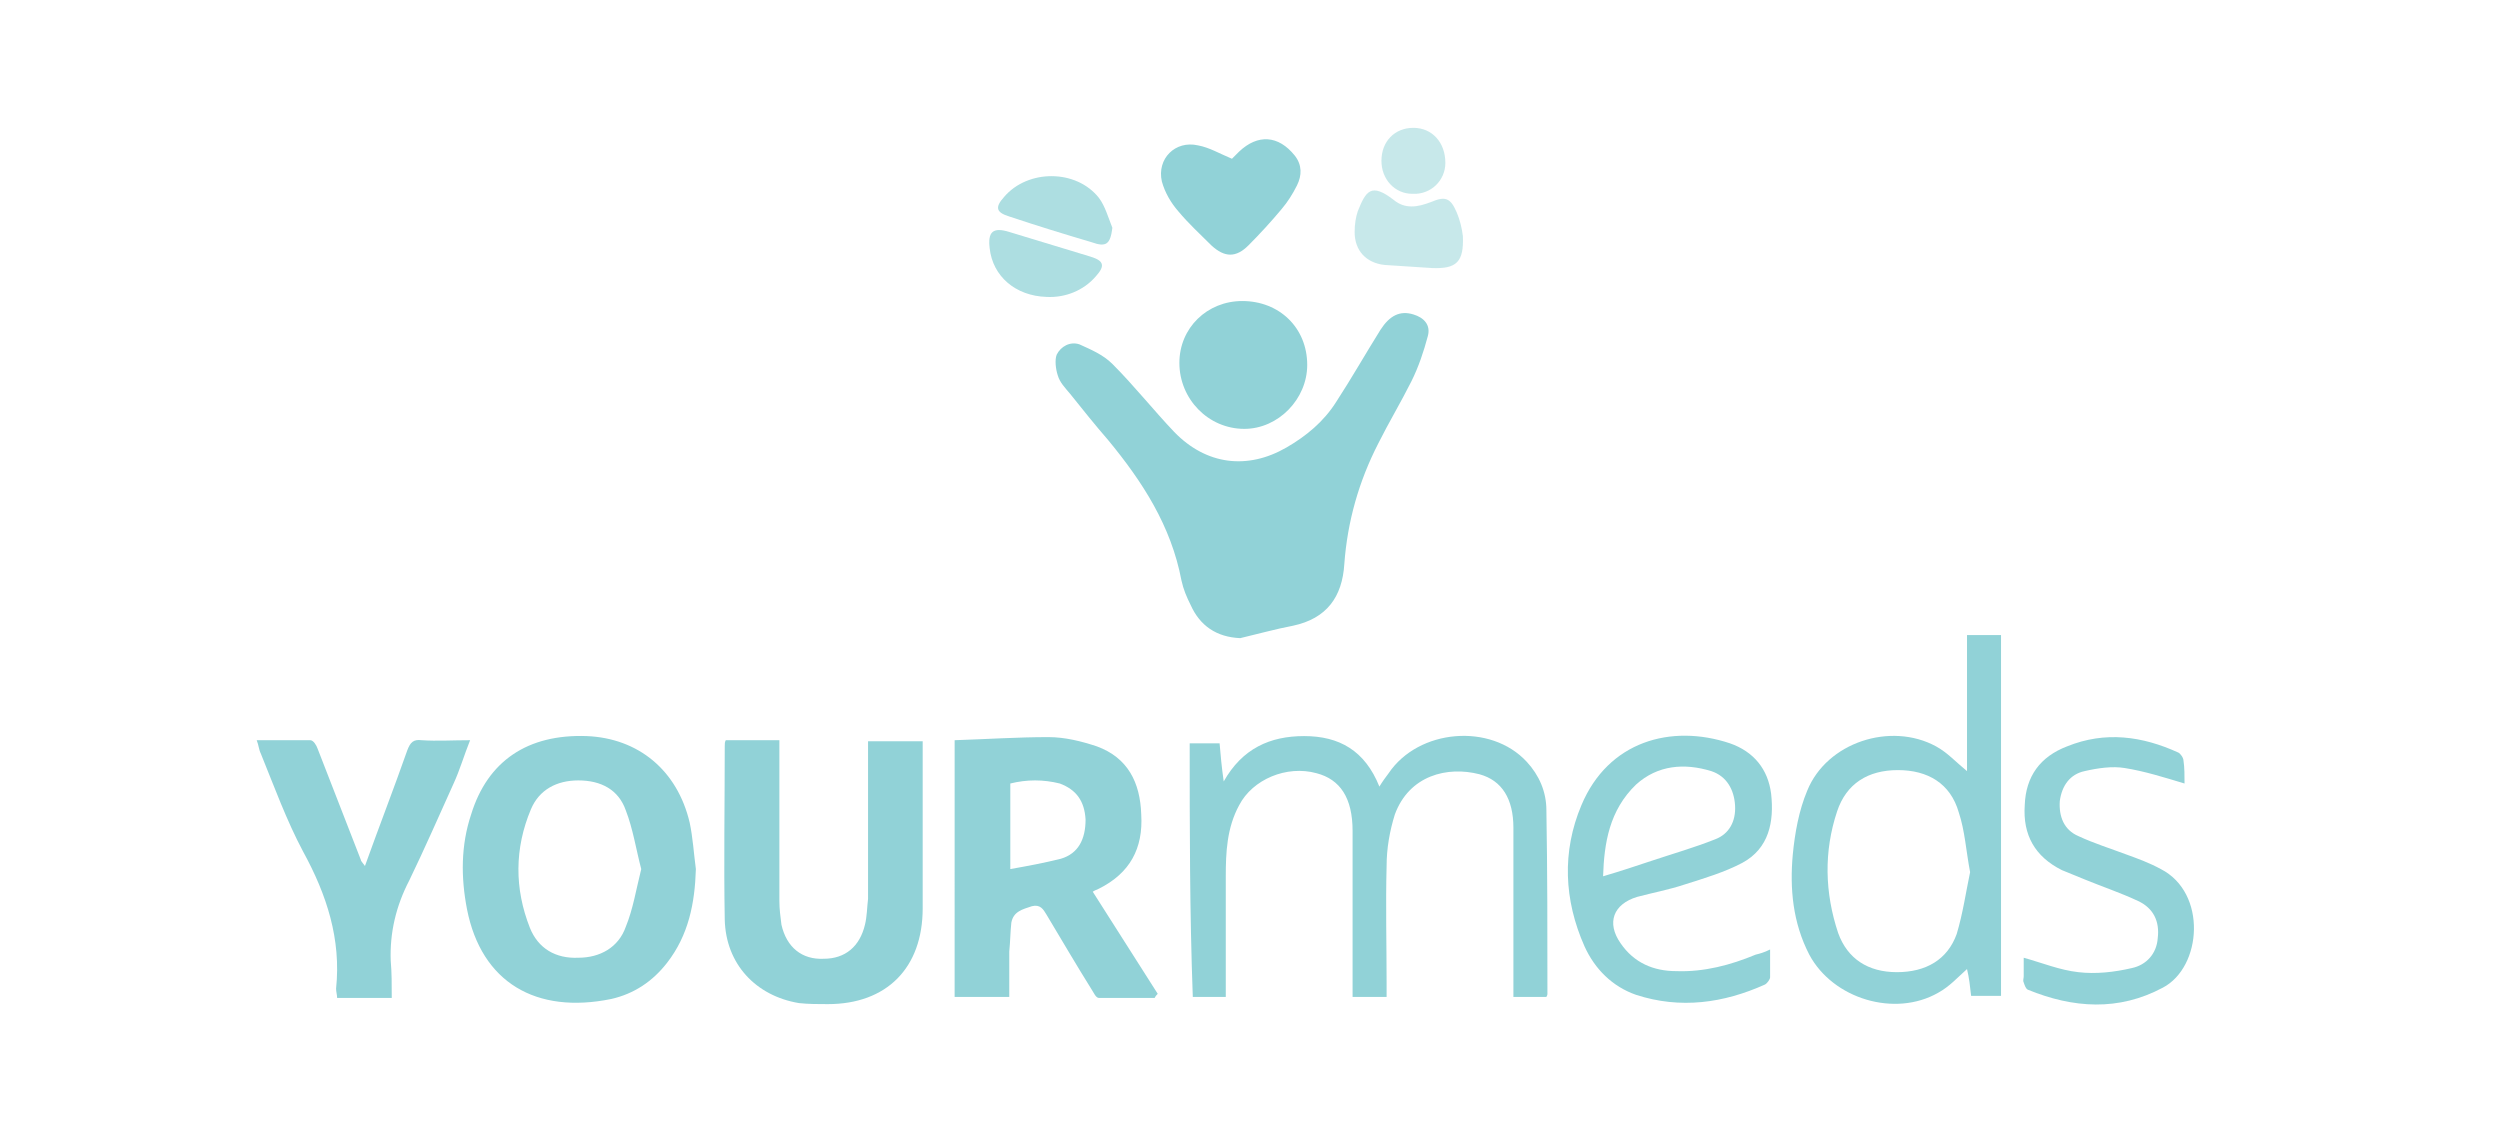
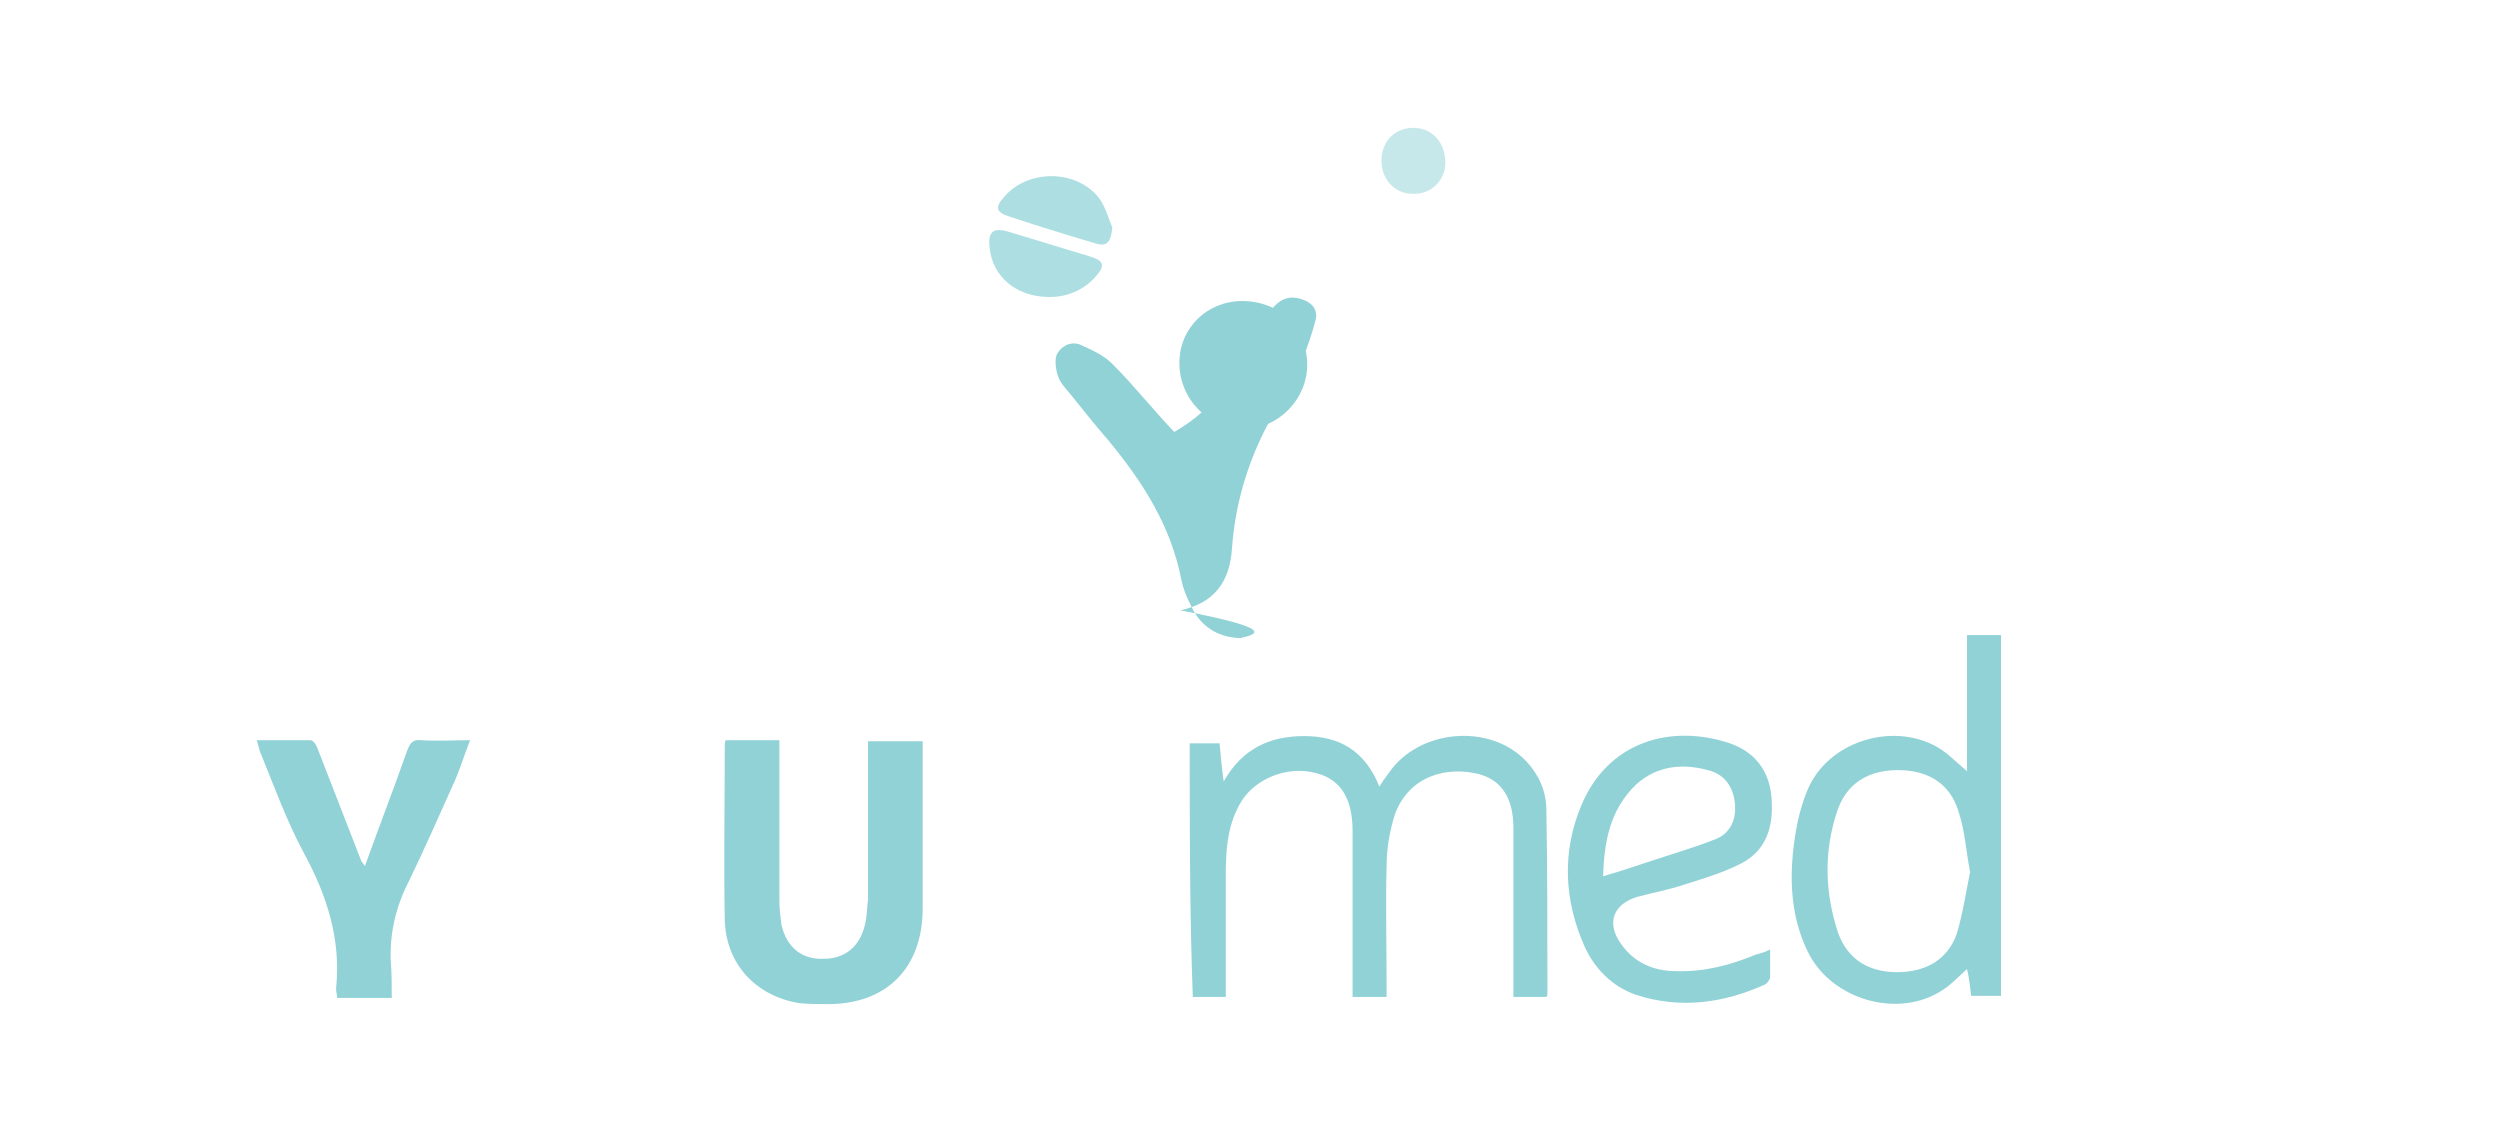
<svg xmlns="http://www.w3.org/2000/svg" version="1.1" id="Layer_1" x="0px" y="0px" width="242.5px" height="108.7px" viewBox="0 0 242.5 108.7" style="enable-background:new 0 0 242.5 108.7;" xml:space="preserve">
  <style type="text/css">
	.st0{fill:#91D2D7;}
	.st1{opacity:0.5;fill:#91D2D7;enable-background:new    ;}
	.st2{opacity:0.75;fill:#91D2D7;enable-background:new    ;}
</style>
  <g>
-     <path class="st0" d="M120.3,61.9c-2.3-0.1-3.9-1.2-4.8-3.2c-0.4-0.8-0.7-1.5-0.9-2.4c-1-5.3-3.8-9.6-7.1-13.6   c-1.3-1.5-2.5-3-3.7-4.5c-0.5-0.6-1-1.1-1.2-1.8c-0.2-0.6-0.3-1.5-0.1-2c0.4-0.8,1.3-1.3,2.2-1c1.1,0.5,2.3,1,3.2,1.9   c2.1,2.1,4,4.5,6,6.6c3.1,3.2,7.1,3.7,10.9,1.5c1.9-1.1,3.6-2.5,4.8-4.4c1.5-2.3,2.8-4.6,4.3-7c0.9-1.4,1.9-1.9,3.2-1.5   c1,0.3,1.7,1,1.4,2.1c-0.4,1.5-0.9,3-1.6,4.4c-1,2-2.2,4-3.2,6c-1.9,3.7-3,7.6-3.3,11.7c-0.2,3.2-1.7,5.3-5,6   C123.8,61,122,61.5,120.3,61.9z" />
+     <path class="st0" d="M120.3,61.9c-2.3-0.1-3.9-1.2-4.8-3.2c-0.4-0.8-0.7-1.5-0.9-2.4c-1-5.3-3.8-9.6-7.1-13.6   c-1.3-1.5-2.5-3-3.7-4.5c-0.5-0.6-1-1.1-1.2-1.8c-0.2-0.6-0.3-1.5-0.1-2c0.4-0.8,1.3-1.3,2.2-1c1.1,0.5,2.3,1,3.2,1.9   c2.1,2.1,4,4.5,6,6.6c1.9-1.1,3.6-2.5,4.8-4.4c1.5-2.3,2.8-4.6,4.3-7c0.9-1.4,1.9-1.9,3.2-1.5   c1,0.3,1.7,1,1.4,2.1c-0.4,1.5-0.9,3-1.6,4.4c-1,2-2.2,4-3.2,6c-1.9,3.7-3,7.6-3.3,11.7c-0.2,3.2-1.7,5.3-5,6   C123.8,61,122,61.5,120.3,61.9z" />
    <path class="st0" d="M115.4,72.1c1,0,1.9,0,2.9,0c0.1,1.2,0.2,2.3,0.4,3.7c1.8-3.2,4.5-4.4,7.8-4.4c3.4,0,5.9,1.4,7.3,4.9   c0.3-0.5,0.6-0.9,0.9-1.3c2.9-4.3,9.9-4.9,13.4-1.1c1.2,1.3,1.9,2.9,1.9,4.7c0.1,5.9,0.1,11.9,0.1,17.8c0,0.1,0,0.1-0.1,0.3   c-1,0-2,0-3.2,0c0-0.4,0-0.8,0-1.2c0-5.1,0-10.1,0-15.2c0-2.8-1.1-4.6-3.3-5.2c-3.1-0.8-6.8,0.1-8.2,3.9c-0.5,1.6-0.8,3.3-0.8,5   c-0.1,3.8,0,7.6,0,11.4c0,0.4,0,0.8,0,1.3c-1.1,0-2.2,0-3.3,0c0-0.4,0-0.8,0-1.2c0-4.7,0-9.4,0-14.1c0-0.3,0-0.5,0-0.8   c0-3.2-1.2-5-3.5-5.6c-2.9-0.8-6.2,0.6-7.5,3.1c-1.2,2.2-1.3,4.6-1.3,6.9c0,3.9,0,7.7,0,11.7c-1.1,0-2.1,0-3.2,0   C115.4,88.5,115.4,80.3,115.4,72.1z" />
-     <path class="st0" d="M92.6,71.8c3.1-0.1,6.1-0.3,9.1-0.3c1.6,0,3.2,0.4,4.7,0.9c3,1.1,4.2,3.5,4.3,6.6c0.2,3.3-1.1,5.7-4.1,7.2   c-0.2,0.1-0.5,0.2-0.6,0.3c2.1,3.3,4.2,6.6,6.3,9.9c-0.1,0.1-0.2,0.2-0.3,0.4c-1.8,0-3.6,0-5.4,0c-0.3,0-0.5-0.5-0.7-0.8   c-1.5-2.4-2.9-4.8-4.4-7.3c-0.3-0.5-0.6-1-1.4-0.8c-0.9,0.3-1.8,0.5-2,1.6c-0.1,0.9-0.1,1.8-0.2,2.8c0,1.4,0,2.9,0,4.4   c-1.8,0-3.5,0-5.3,0C92.6,88.6,92.6,80.4,92.6,71.8z M98,76c0,2.8,0,5.6,0,8.3c1.7-0.3,3.3-0.6,4.9-1c1.7-0.5,2.4-1.9,2.4-3.8   c-0.1-1.8-0.9-2.9-2.5-3.5C101.2,75.6,99.6,75.6,98,76z" />
-     <path class="st0" d="M67.5,84.3c-0.1,3.3-0.7,6.4-2.8,9.1c-1.4,1.8-3.2,3-5.4,3.5c-7.3,1.5-12.6-1.6-14-8.7   c-0.6-3.1-0.6-6.2,0.4-9.2c1.6-5.2,5.5-7.8,11.2-7.6c5,0.2,8.8,3.3,10,8.4C67.2,81.2,67.3,82.8,67.5,84.3z M62.2,84.3   c-0.5-1.9-0.8-3.9-1.5-5.7c-0.7-2-2.4-2.9-4.6-2.9c-2.1,0-3.8,0.9-4.6,2.8c-1.6,3.8-1.6,7.7-0.1,11.5c0.8,2,2.5,3,4.7,2.9   c2.1,0,3.9-1,4.6-3C61.4,88.2,61.7,86.3,62.2,84.3z" />
    <path class="st0" d="M70.4,71.8c1.7,0,3.4,0,5.2,0c0,0.4,0,0.9,0,1.3c0,4.8,0,9.5,0,14.3c0,0.8,0.1,1.5,0.2,2.3   c0.5,2.2,2,3.4,4.1,3.3c2.1,0,3.5-1.2,4-3.3c0.2-0.8,0.2-1.7,0.3-2.5c0-4.7,0-9.4,0-14c0-0.4,0-0.8,0-1.3c1.8,0,3.5,0,5.3,0   c0,0.4,0,0.8,0,1.3c0,5,0,9.9,0,14.9c0,5.8-3.5,9.3-9.2,9.3c-0.9,0-1.9,0-2.8-0.1c-4.2-0.7-7.1-3.8-7.2-8.1c-0.1-5.6,0-11.2,0-16.8   C70.3,72.1,70.3,72,70.4,71.8z" />
    <path class="st0" d="M190.8,74.8c0-2.2,0-4.4,0-6.6s0-4.4,0-6.6c1.2,0,2.2,0,3.3,0c0,11.7,0,23.3,0,35c-0.9,0-1.8,0-2.9,0   c-0.1-0.9-0.2-1.8-0.4-2.6c-0.9,0.8-1.7,1.7-2.8,2.3c-4.2,2.4-10.2,0.6-12.5-3.7c-1.6-3.1-1.9-6.4-1.6-9.7c0.2-2.1,0.6-4.3,1.4-6.2   c1.9-4.7,8.1-6.7,12.5-4.3C188.9,73,189.7,73.9,190.8,74.8z M191.1,84.6c-0.4-2.1-0.5-4-1.1-5.8c-0.8-2.8-3-4.1-5.9-4.1   s-5,1.3-5.9,4c-1.3,3.9-1.2,7.9,0.1,11.8c0.9,2.5,2.9,3.8,5.7,3.8s4.9-1.2,5.8-3.7C190.4,88.6,190.7,86.5,191.1,84.6z" />
    <path class="st0" d="M171.7,92.1c0,1,0,1.9,0,2.7c0,0.2-0.3,0.6-0.5,0.7c-4,1.8-8.2,2.4-12.5,1c-2.3-0.8-4-2.5-5-4.7   c-2-4.5-2.2-9.2-0.3-13.7c2.6-6.2,8.7-7.9,14.4-6c2.3,0.8,3.7,2.5,4,4.9c0.3,2.7-0.2,5.3-2.8,6.7c-1.7,0.9-3.7,1.5-5.6,2.1   c-1.5,0.5-3.1,0.8-4.6,1.2c-2.3,0.7-3,2.5-1.6,4.5c1.3,1.9,3.2,2.7,5.4,2.7c2.7,0.1,5.3-0.6,7.7-1.6   C170.7,92.5,171.1,92.4,171.7,92.1z M155.5,85c1.7-0.5,3.2-1,4.7-1.5c2.1-0.7,4.2-1.3,6.2-2.1c1.3-0.5,2-1.7,1.9-3.3   c-0.1-1.5-0.8-2.8-2.3-3.3c-2.6-0.8-5.2-0.6-7.3,1.3C156.1,78.6,155.6,81.8,155.5,85z" />
    <path class="st0" d="M38,96.8c-1.8,0-3.5,0-5.3,0c0-0.3-0.1-0.6-0.1-0.9c0.5-4.8-0.9-9.1-3.2-13.3c-1.6-3-2.8-6.3-4.1-9.5   c-0.2-0.4-0.2-0.8-0.4-1.3c1.8,0,3.5,0,5.2,0c0.3,0,0.6,0.5,0.7,0.8c1.4,3.6,2.8,7.2,4.2,10.8c0,0.1,0.1,0.2,0.4,0.6   c1.4-3.9,2.8-7.5,4.1-11.2c0.3-0.8,0.6-1.1,1.4-1c1.5,0.1,3,0,4.7,0c-0.6,1.5-1,2.9-1.6,4.2c-1.4,3.1-2.8,6.3-4.3,9.4   c-1.3,2.5-1.9,5.1-1.8,7.8C38,94.3,38,95.5,38,96.8z" />
-     <path class="st0" d="M211.9,76c-2-0.6-3.9-1.2-5.8-1.5c-1.2-0.2-2.6,0-3.9,0.3c-1.4,0.3-2.2,1.4-2.4,2.9c-0.1,1.5,0.4,2.8,1.8,3.4   c1.5,0.7,3.1,1.2,4.7,1.8c1.1,0.4,2.2,0.8,3.3,1.4c4.5,2.3,4,9.5,0.2,11.5c-4.3,2.3-8.7,2-13.1,0.2c-0.2-0.1-0.3-0.4-0.4-0.7   c-0.1-0.2,0-0.4,0-0.6c0-0.6,0-1.2,0-1.8c1.8,0.5,3.5,1.2,5.3,1.4c1.7,0.2,3.5,0,5.2-0.4c1.4-0.3,2.4-1.4,2.5-2.9   c0.2-1.6-0.4-2.9-1.9-3.6c-1.7-0.8-3.5-1.4-5.2-2.1c-0.7-0.3-1.5-0.6-2.2-0.9c-2.6-1.3-3.8-3.4-3.6-6.3c0.1-2.8,1.5-4.7,4.1-5.7   c3.7-1.5,7.3-1,10.8,0.6c0.2,0.1,0.5,0.5,0.5,0.8C211.9,74.4,211.9,75.3,211.9,76z" />
    <path class="st0" d="M114.4,35.2c0-3.4,2.7-6,6.1-6c3.6,0,6.3,2.6,6.3,6.2c0,3.3-2.8,6.2-6.1,6.2C117.2,41.6,114.4,38.7,114.4,35.2   z" />
-     <path class="st0" d="M119.5,15.4c0.1-0.1,0.4-0.4,0.7-0.7c1.8-1.7,3.8-1.6,5.4,0.4c0.7,0.9,0.7,1.9,0.2,2.9   c-0.4,0.8-0.9,1.6-1.5,2.3c-1,1.2-2.1,2.4-3.2,3.5c-1.2,1.2-2.3,1.2-3.6,0c-1.1-1.1-2.2-2.1-3.2-3.3c-0.7-0.8-1.3-1.8-1.6-2.9   c-0.5-2.2,1.3-4,3.5-3.5C117.3,14.3,118.3,14.9,119.5,15.4z" />
-     <path class="st1" d="M138.9,26c-1.6-0.1-3.1-0.2-4.6-0.3c-1.8-0.2-2.9-1.4-2.9-3.2c0-0.7,0.1-1.4,0.3-2c0.8-2,1.3-2.8,3.5-1.1   c1.1,0.9,2.3,0.7,3.6,0.2c1.4-0.6,1.9-0.4,2.5,1c0.3,0.7,0.5,1.5,0.6,2.3C142,25.4,141.3,26.1,138.9,26z" />
    <path class="st2" d="M107.9,22.1c-0.2,1.6-0.6,1.9-2,1.4c-2.7-0.8-5.3-1.6-8-2.5c-1.3-0.4-1.4-0.9-0.5-1.9c2.3-2.7,7-2.7,9.2,0.1   C107.2,20,107.5,21.1,107.9,22.1z" />
    <path class="st2" d="M101.5,28.8c-3-0.1-5.2-2-5.5-4.7c-0.2-1.6,0.3-2.1,1.9-1.6c2.6,0.8,5.3,1.6,7.9,2.4c1.3,0.4,1.4,0.9,0.5,1.9   C105.1,28.2,103.3,28.9,101.5,28.8z" />
    <path class="st1" d="M137.1,12.4c1.8,0,3.1,1.4,3.1,3.4c0,1.7-1.4,3.1-3.2,3c-1.7,0-3-1.4-3-3.2C134,13.7,135.3,12.4,137.1,12.4z" />
  </g>
</svg>